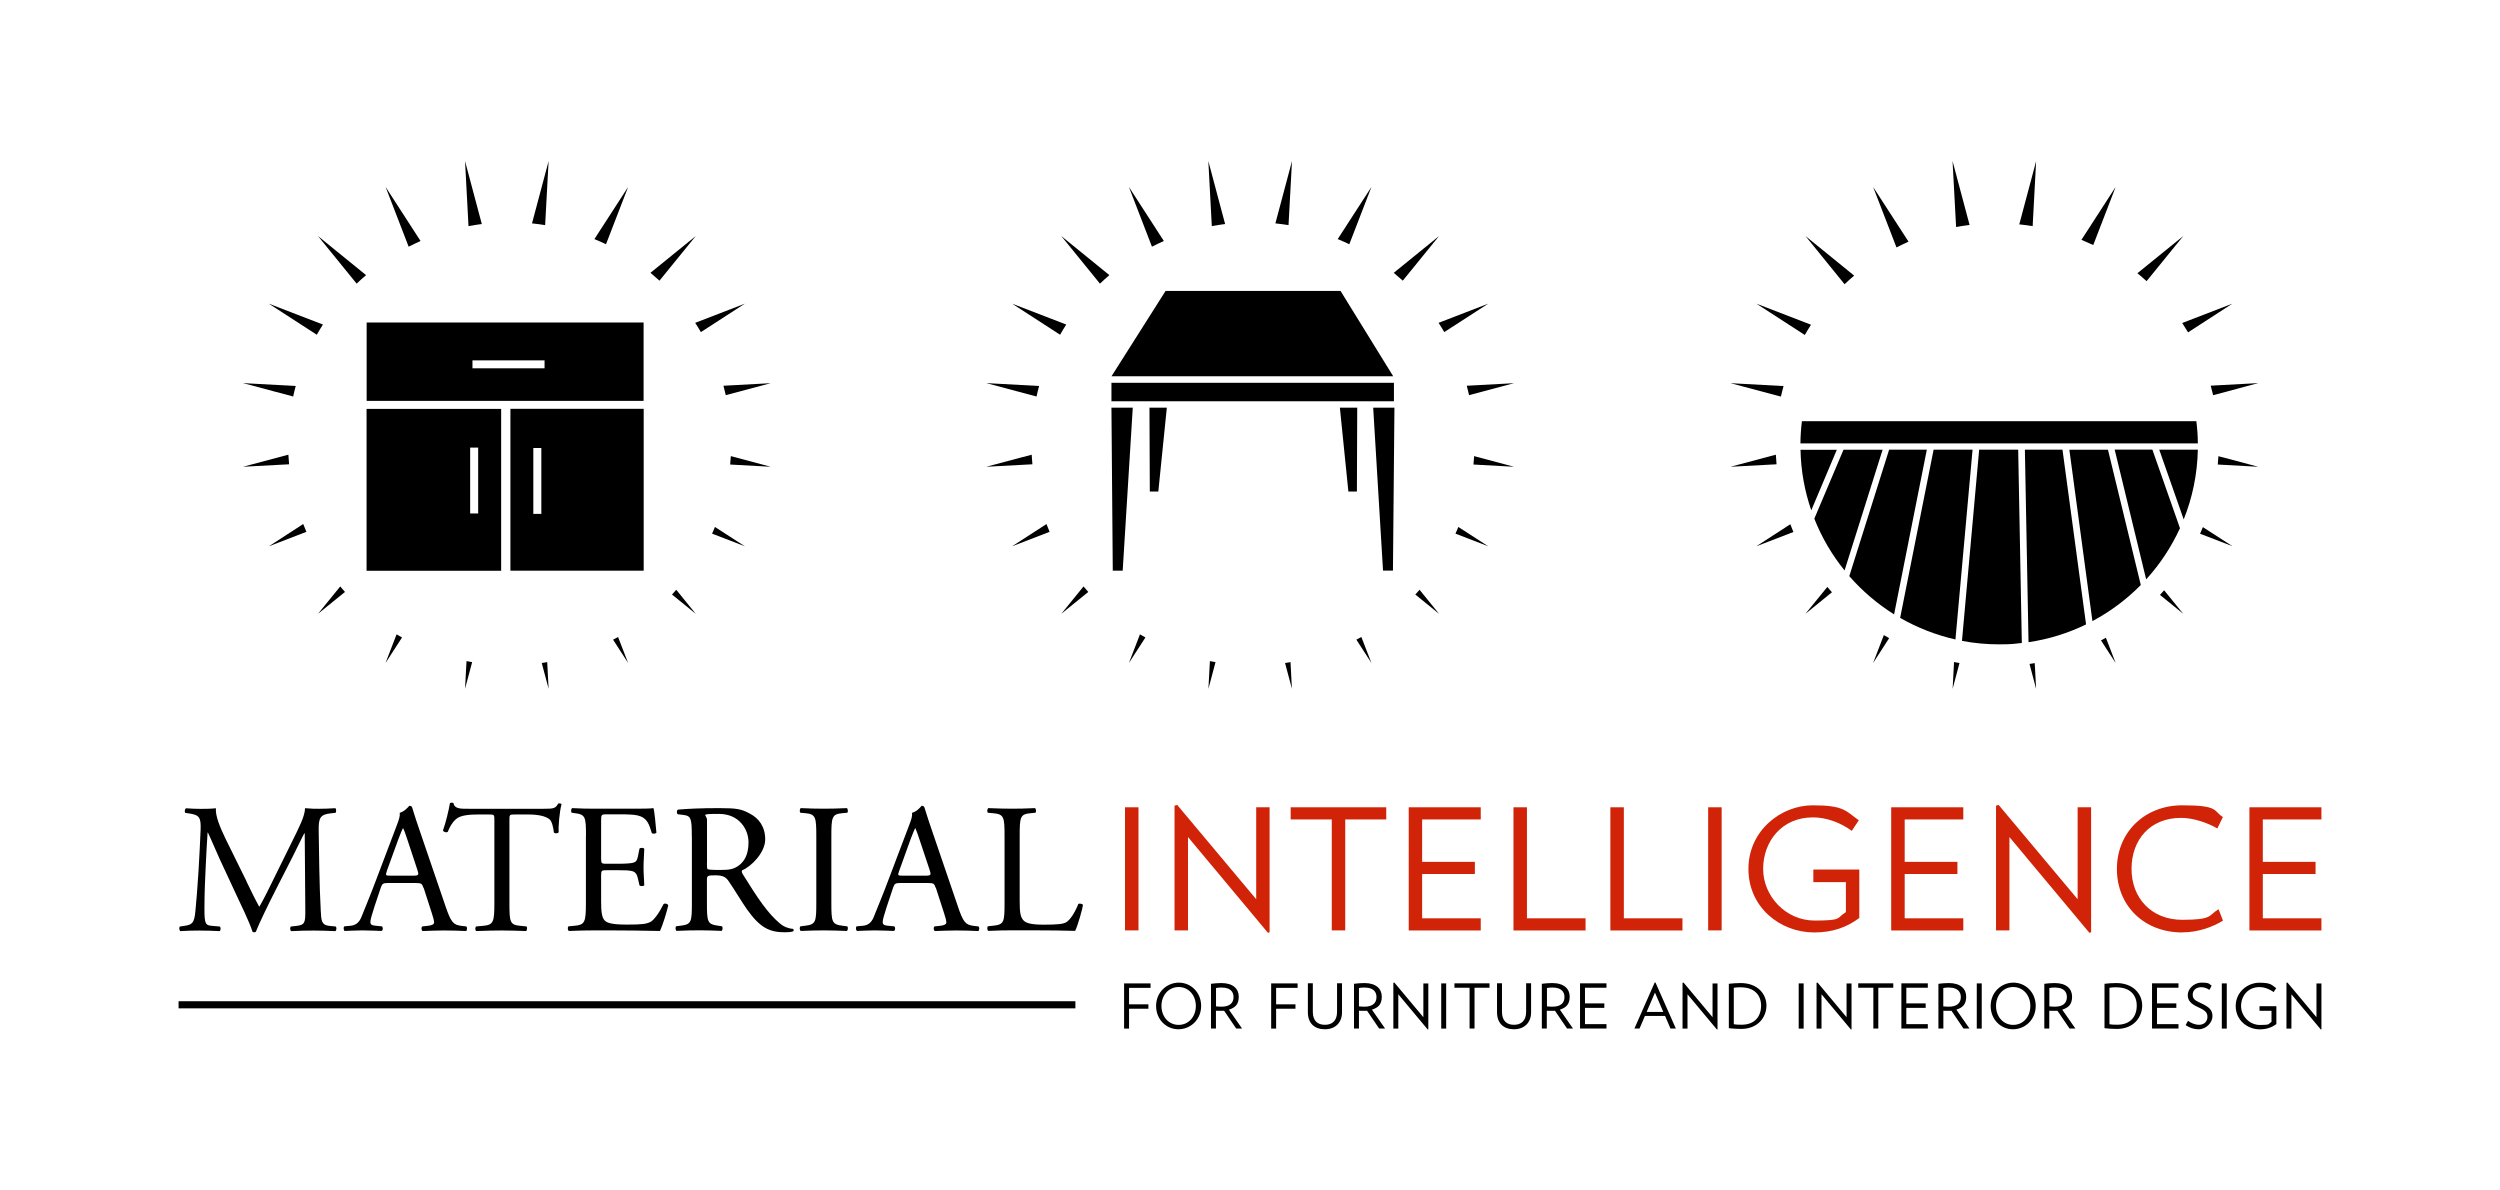
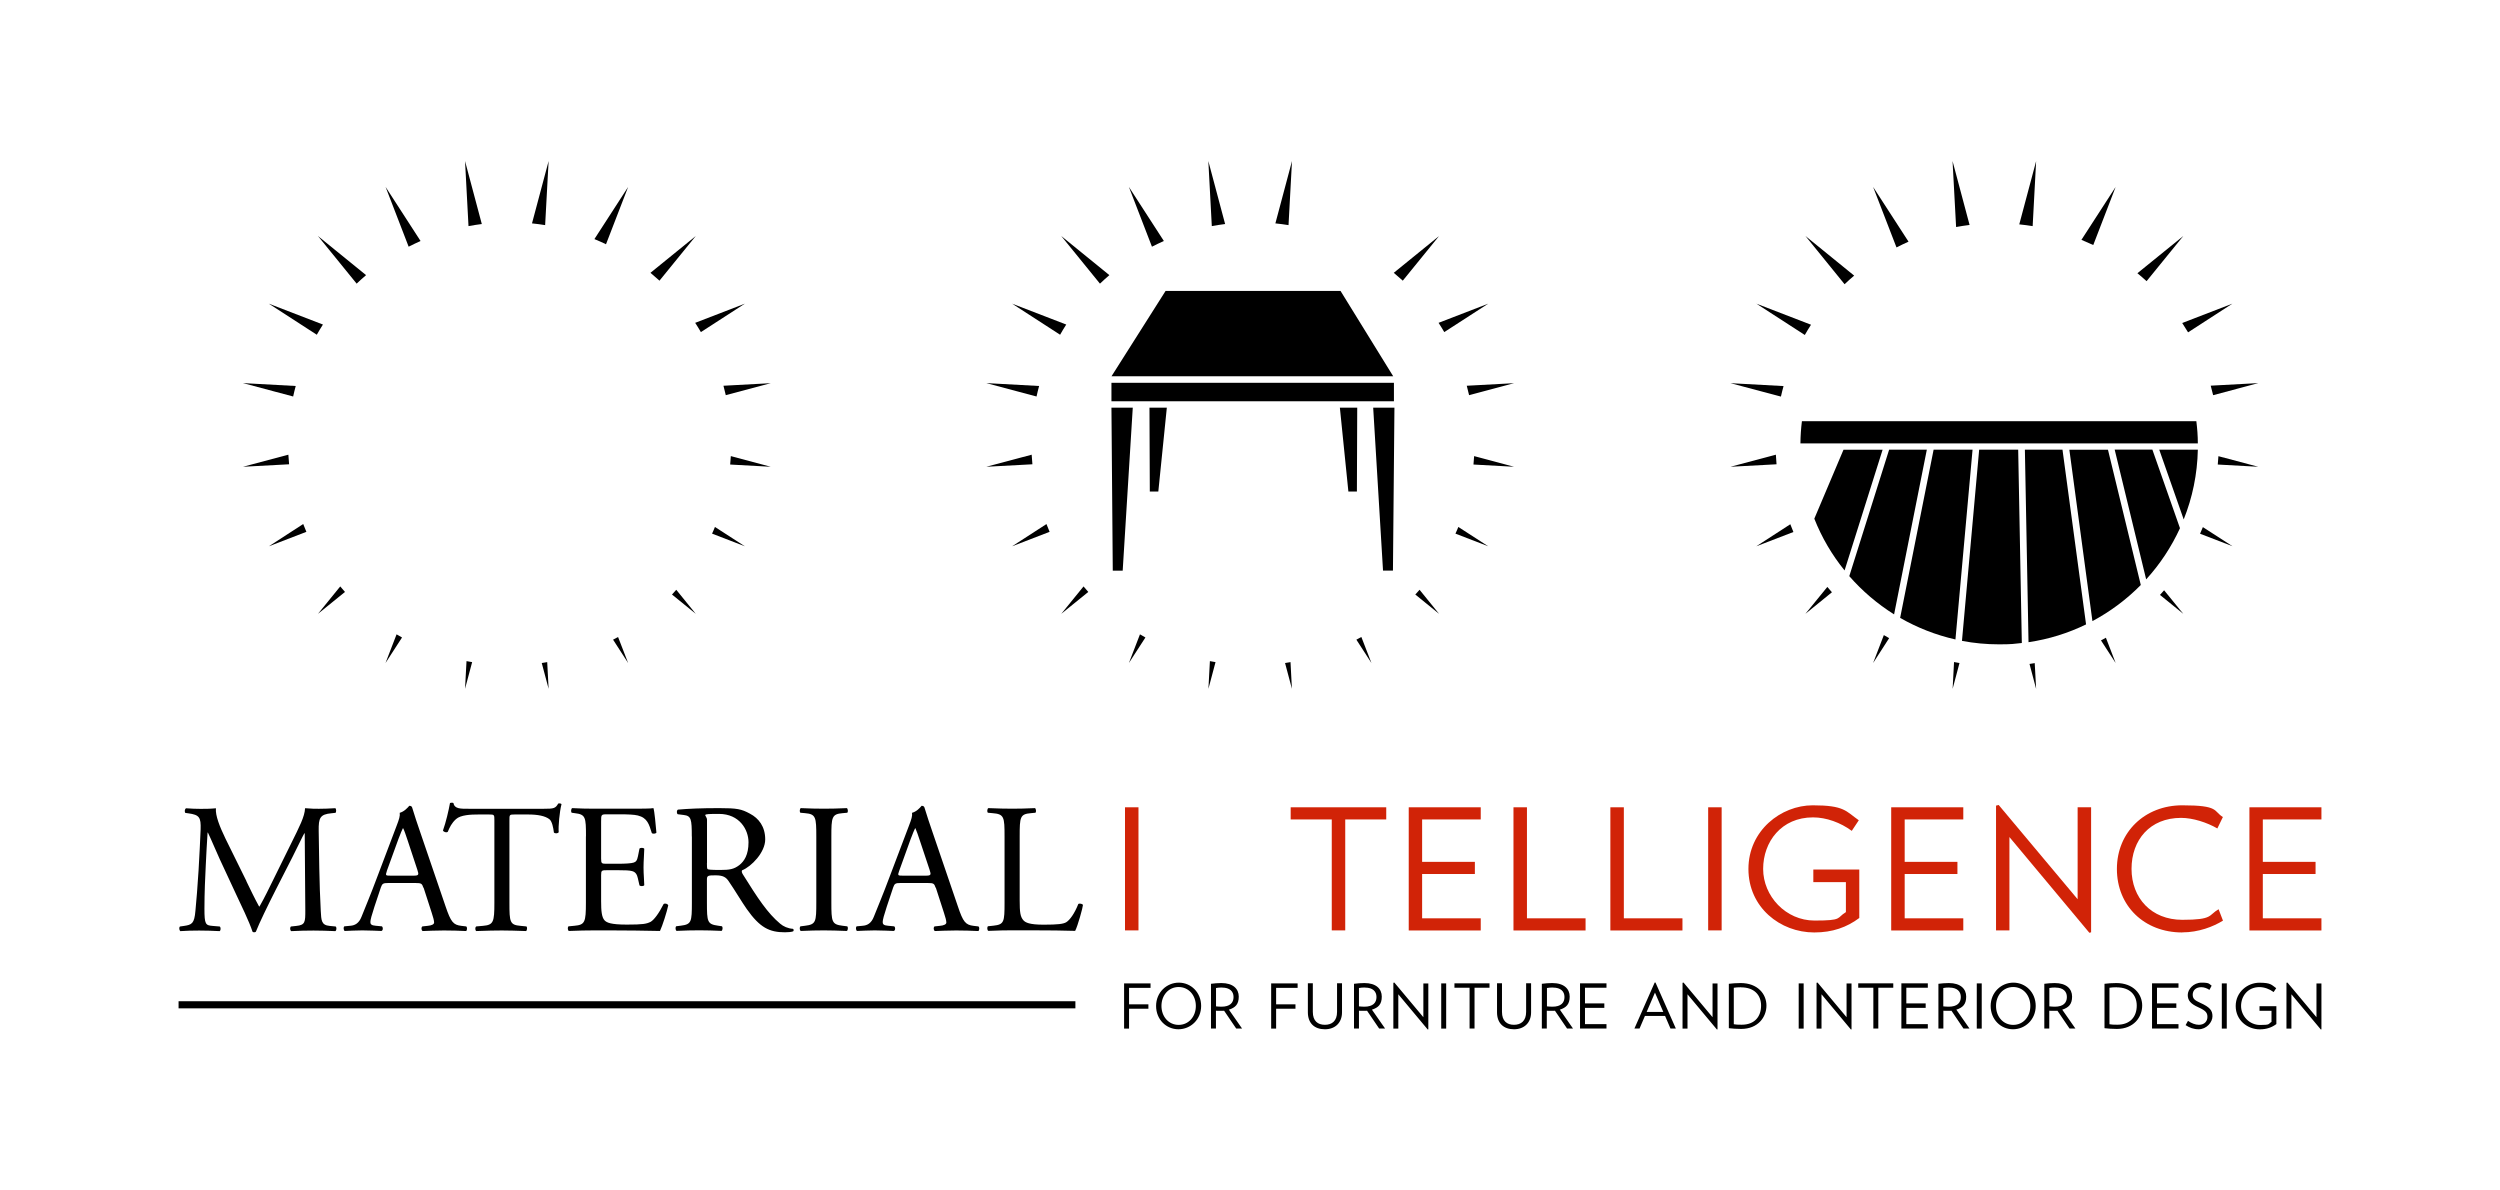
<svg xmlns="http://www.w3.org/2000/svg" id="Layer_1" version="1.1" viewBox="0 0 3024 1440">
  <defs>
    <style>
      .st0 {
        fill: #fff;
      }

      .st1 {
        fill: #d12307;
      }
    </style>
  </defs>
  <rect class="st0" width="3024" height="1440" />
  <g>
    <path d="M2308.6,292.4l-42.9-66.3,28.3,73.2c4.8-2.5,9.7-4.8,14.6-7" />
    <path d="M2382.4,272.1l-20.6-77.3,4.3,79.8c5.4-1,10.8-1.8,16.3-2.5" />
    <path d="M2190.6,392.8l-66.1-25.5,58.6,37.9c2.4-4.2,4.9-8.4,7.5-12.4" />
    <path d="M2242.8,333.4l-58.9-47.9,47.3,58.3c3.8-3.6,7.6-7.1,11.6-10.4" />
    <path d="M2674.1,466.6c1,3.8,2,7.6,2.9,11.4l54.7-14.6-57.5,3.1Z" />
    <path d="M2646.7,402l53.6-34.7-60.7,23.4c2.4,3.7,4.8,7.5,7.1,11.3" />
    <path d="M2157.4,467l-64.2-3.5,61,16.2c1-4.3,2-8.6,3.2-12.8" />
    <path d="M2596.5,340.1l44.4-54.6-55.5,45c3.8,3.1,7.5,6.3,11.1,9.6" />
    <path d="M2532,296.4l27.1-70.3-41.4,64c4.8,2,9.6,4.1,14.3,6.3" />
    <path d="M2458.7,273.5l4.2-78.6-20.4,76.5c5.4.5,10.8,1.3,16.1,2.1" />
    <path d="M2612.7,719.6l28.2,22.9-23.2-28.5c-1.6,1.9-3.3,3.8-5,5.6" />
    <path d="M2541.4,774.7l17.7,27.3-11.8-30.6c-1.9,1.1-3.9,2.2-5.9,3.2" />
    <path d="M2682.6,561.9l49,2.7-48.2-12.8c-.2,3.4-.5,6.8-.8,10.2" />
    <path d="M2148.1,550l-54.9,14.6,55.7-3c-.3-3.9-.6-7.7-.8-11.6" />
    <path d="M2661.2,645.6l39.2,15.1-35.8-23.1c-1.1,2.7-2.2,5.4-3.4,8" />
    <path d="M2454.9,803.1l8,30.2-1.7-31.2c-2.1.4-4.2.7-6.3,1" />
    <path d="M2165.6,634.1l-41.2,26.7,44.9-17.3c-1.3-3.1-2.5-6.2-3.7-9.3" />
    <path d="M2363.6,800.8l-1.7,32.4,8.3-31.2c-2.2-.4-4.4-.7-6.6-1.2" />
    <path d="M2210.3,710l-26.5,32.5,32.1-26.1c-1.9-2.1-3.8-4.3-5.6-6.5" />
    <path d="M2278.7,768.2l-13,33.8,19.4-30.1c-2.2-1.2-4.3-2.4-6.4-3.7" />
    <path d="M2386,543.9h-47.1l-40.5,203.5c20.6,11.8,43.1,20.7,66.9,26.1l20.7-229.6Z" />
    <path d="M2277.2,544h-47.3l-35.3,83.4c9,22.8,21.4,43.9,36.6,62.6l46-146Z" />
    <path d="M2291.1,743.1l39.6-199.2h-45.6l-48.2,153c15.6,17.9,33.9,33.5,54.1,46.2" />
    <path d="M2177.8,536.3h480.7c0-9.1-.7-18-1.8-26.8h-477.1c-1.1,8.8-1.7,17.7-1.8,26.8" />
-     <path d="M2177.9,544.1c.5,25.6,5.1,50.2,13,73.2l30.9-73.2h-43.9Z" />
    <path d="M2589.5,707.6l-39.7-163.6h-46.7c0-.1,27.9,207.3,27.9,207.3,21.7-11.6,41.4-26.3,58.5-43.7" />
    <path d="M2611.8,543.9l29.6,84.4c10.5-26.2,16.5-54.6,17.1-84.4h-46.7Z" />
    <path d="M2445.6,777.8l-4.4-233.9h-47.2l-20.8,231.3c14.6,2.8,29.5,4.2,44.9,4.2s18.4-.6,27.4-1.6" />
    <path d="M2603.4,543.8h-45.5l38.1,157c16.7-18.3,30.5-39.2,40.9-61.9l-33.4-95.1Z" />
    <path d="M2494.9,543.9h-45.6l4.4,232.9c24.6-3.6,48-11,69.6-21.5l-28.5-211.3Z" />
    <path d="M1341.9,332.8l-58.2-47.3,46.8,57.6c3.7-3.5,7.5-7,11.4-10.3" />
    <path d="M1407.8,291.5l-42.3-65.4,27.9,72.3c4.7-2.4,9.5-4.7,14.4-6.9" />
    <path d="M1256.9,466.9l-63.9-3.5,60.8,16.2c.9-4.3,2-8.5,3.1-12.7" />
    <path d="M1289.8,392.6l-65.6-25.3,58.1,37.6c2.4-4.2,4.8-8.3,7.4-12.3" />
    <path d="M1481.9,271l-20.3-76.2,4.2,78.7c5.3-1,10.6-1.8,16-2.5" />
    <path d="M1747,401.7l53.2-34.4-60.1,23.2c2.4,3.7,4.7,7.4,6.9,11.2" />
    <path d="M1774.2,466.6c1,3.8,1.9,7.6,2.8,11.4l54.4-14.5-57.2,3.1Z" />
    <path d="M1696.8,339.5l43.9-54-54.8,44.5c3.7,3.1,7.3,6.3,10.9,9.5" />
    <path d="M1558.6,272.3l4.2-77.5-20.1,75.4c5.3.5,10.6,1.3,15.9,2.1" />
-     <path d="M1632.1,295.5l26.8-69.4-40.8,63.1c4.7,2,9.5,4,14.1,6.3" />
    <path d="M1247.9,550l-54.9,14.6,55.8-3c-.3-3.9-.7-7.7-.9-11.6" />
    <path d="M1760.6,645.5l39.6,15.3-36.2-23.4c-1.1,2.7-2.2,5.4-3.5,8.1" />
    <path d="M1711.9,719.1l28.8,23.4-23.6-29.1c-1.7,1.9-3.4,3.9-5.1,5.7" />
    <path d="M1782.4,561.9l49,2.7-48.3-12.9c-.2,3.4-.5,6.8-.8,10.2" />
    <path d="M1265.8,633.9l-41.6,26.9,45.4-17.5c-1.3-3.1-2.6-6.2-3.8-9.4" />
    <path d="M1640.7,773.8l18.2,28.2-12.2-31.5c-2,1.1-4,2.2-6.1,3.3" />
    <path d="M1378.9,767.3l-13.4,34.7,20-30.9c-2.2-1.2-4.4-2.5-6.6-3.8" />
    <path d="M1554.4,802l8.3,31.2-1.7-32.3c-2.2.4-4.4.8-6.6,1.1" />
    <path d="M1310.6,709.4l-26.9,33.1,32.7-26.5c-2-2.2-3.9-4.4-5.7-6.6" />
    <path d="M1463.5,799.7l-1.8,33.5,8.6-32.3c-2.3-.4-4.5-.8-6.8-1.2" />
    <path d="M1409.9,351.9h211.6l63.7,103.2h-340.7l65.4-103.2ZM1686.1,463h-341.7v22.4h341.7v-22.4ZM1346,690.3h12l12.2-197.2h-25.8l1.6,197.2ZM1390.8,594.6h10.3l10.3-101.5h-21l.4,101.5ZM1686.8,493.1h-25.8l11.9,197.1h12l1.8-197.1ZM1641.7,493.1h-21l10.3,101.5h10.3l.4-101.5Z" />
    <path d="M508.7,291.5l-42.3-65.4,27.9,72.3c4.7-2.4,9.5-4.7,14.4-6.9" />
    <path d="M442.8,332.8l-58.2-47.3,46.8,57.6c3.7-3.5,7.5-7,11.4-10.3" />
    <path d="M390.7,392.6l-65.6-25.3,58.1,37.6c2.4-4.2,4.8-8.3,7.4-12.3" />
    <path d="M582.8,271l-20.3-76.2,4.2,78.7c5.3-1,10.6-1.8,16-2.5" />
    <path d="M875.1,466.6c1,3.8,1.9,7.6,2.8,11.4l54.4-14.5-57.2,3.1Z" />
    <path d="M357.7,466.9l-63.9-3.5,60.8,16.2c.9-4.3,2-8.5,3.1-12.7" />
    <path d="M847.8,401.7l53.2-34.4-60.1,23.2c2.4,3.7,4.7,7.4,6.9,11.2" />
    <path d="M733,295.5l26.8-69.4-40.8,63.1c4.7,2,9.5,4,14.1,6.3" />
    <path d="M797.7,339.5l43.9-54-54.8,44.5c3.7,3.1,7.3,6.3,10.9,9.5" />
    <path d="M659.4,272.3l4.2-77.5-20.1,75.4c5.4.5,10.6,1.3,15.9,2.1" />
    <path d="M366.7,633.9l-41.5,26.9,45.4-17.5c-1.3-3.1-2.6-6.2-3.8-9.4" />
    <path d="M861.4,645.5l39.6,15.3-36.2-23.4c-1.1,2.7-2.2,5.4-3.5,8.1" />
    <path d="M741.6,773.8l18.2,28.2-12.2-31.5c-2,1.1-4,2.2-6.1,3.3" />
    <path d="M348.8,550l-54.9,14.6,55.8-3c-.3-3.9-.7-7.7-.9-11.6" />
    <path d="M883.2,561.9l49.1,2.7-48.3-12.9c-.2,3.4-.5,6.8-.8,10.2" />
    <path d="M812.8,719.1l28.8,23.4-23.6-29.1c-1.7,1.9-3.4,3.9-5.1,5.7" />
    <path d="M655.3,802l8.3,31.2-1.7-32.3c-2.2.4-4.4.8-6.6,1.1" />
    <path d="M479.7,767.3l-13.4,34.7,20-30.9c-2.2-1.2-4.4-2.5-6.6-3.8" />
    <path d="M411.5,709.4l-26.9,33.1,32.7-26.5c-1.9-2.2-3.9-4.4-5.7-6.6" />
    <path d="M564.3,799.7l-1.8,33.5,8.6-32.3c-2.3-.4-4.5-.8-6.8-1.2" />
-     <path d="M443.5,484.9h335v-94.8h-335v94.8ZM658.7,445.5h-87.2v-9.6h87.2v9.6ZM617.4,690.3h161.2v-195.8h-161.2v195.8ZM654.8,621.6h-9.7v-79.7h9.7v79.7ZM443.4,690.4h162.8v-195.8h-162.8v195.8ZM578.4,621.1h-9.7v-79.7h9.7v79.7Z" />
    <path d="M1365.7,1194.8v20h23.4v5.4h-23.4v24h-6v-54.7h32v5.4h-26ZM1425.4,1245c-14.7,0-27-11.8-27-28.2s12.8-28.2,27.5-28.2,27,11.8,27,28.2-12.7,28.2-27.5,28.2M1425.7,1193.9c-12.2,0-20.8,10-20.8,22.9s8.7,22.9,20.8,22.9,20.8-10,20.8-22.9-8.7-22.9-20.8-22.9M1495.3,1244.1l-14.6-21.5c-1.2,0-2.4.1-3.7.1s-4.4,0-6.2-.1v21.5h-6v-54.1c4-.5,8-.9,12.6-.9,14.1,0,21,7,21,16.4s-4.2,13.3-11.9,15.8l15.9,22.8h-7.2ZM1478.4,1194.5c-2.5,0-5.6.1-7.5.6v22.2c1.8.2,4.5.4,6.6.4,10.2,0,14.6-4.7,14.6-11.7s-4.8-11.4-13.7-11.4M1543.6,1194.8v20h23.4v5.4h-23.4v24h-6v-54.7h32v5.4h-26ZM1602.5,1245c-12.5,0-20.5-7.3-20.5-20.5v-35.1h6v34.6c0,11,6,15.6,14.6,15.6s14.7-4.7,14.7-15.6v-34.6h6v35.1c0,12.7-8.4,20.5-20.6,20.5M1668.2,1244.1l-14.6-21.5c-1.2,0-2.4.1-3.6.1-1.8,0-4.4,0-6.2-.1v21.5h-6v-54.1c4.1-.5,8.1-.9,12.6-.9,14.1,0,21,7,21,16.4s-4.2,13.3-11.9,15.8l15.9,22.8h-7.2ZM1651.3,1194.5c-2.5,0-5.6.1-7.5.6v22.2c1.8.2,4.6.4,6.6.4,10.2,0,14.6-4.7,14.6-11.7s-4.8-11.4-13.7-11.4M1726.9,1245.2l-35.5-42.5v41.5h-6v-55.4l1.2-.3,35.1,41.9v-40.8h6v55.5l-.8.2ZM1743.3,1189.5h6v54.7h-6v-54.7ZM1783.6,1194.8v49.3h-6v-49.3h-18.3v-5.4h42.4v5.4h-18.2ZM1831.3,1245c-12.5,0-20.5-7.3-20.5-20.5v-35.1h6v34.6c0,11,6,15.6,14.5,15.6s14.7-4.7,14.7-15.6v-34.6h6v35.1c0,12.7-8.4,20.5-20.7,20.5M1895.5,1244.1l-14.6-21.5c-1.2,0-2.4.1-3.7.1s-4.4,0-6.2-.1v21.5h-6v-54.1c4-.5,8.1-.9,12.6-.9,14.2,0,21.1,7,21.1,16.4s-4.3,13.3-11.9,15.8l15.9,22.8h-7.2ZM1878.7,1194.5c-2.5,0-5.6.1-7.5.6v22.2c1.8.2,4.6.4,6.6.4,10.3,0,14.6-4.7,14.6-11.7s-4.8-11.4-13.7-11.4M1911.2,1244.1v-54.7h32v5.4h-26v18.9h23.4v5.4h-23.4v19.7h26v5.3h-32ZM2020.6,1244.1l-6.5-15.2h-24.4l-6.5,15.2h-6.2l24.5-55.6h1l24.6,55.6h-6.4ZM2001.9,1200.5l-10.1,23.5h20.1l-10.1-23.5ZM2076.7,1245.2l-35.5-42.5v41.5h-6v-55.4l1.2-.3,35.1,41.9v-40.8h6v55.5l-.8.2ZM2106,1244.6c-5.5,0-10.5-.4-14.8-.9v-53.7c4.2-.5,8.7-.9,14.3-.9,20.5,0,31.2,13.2,31.2,27.2s-10.2,28.3-30.7,28.3M2106,1194.2c-3.3,0-6.9.2-8.8.6v44.1c2.3.5,5.2.6,9.5.6,16.1,0,23.5-10.2,23.5-23.1s-8.4-22.1-24.2-22.1M2175.7,1189.5h6v54.7h-6v-54.7ZM2238.8,1245.2l-35.5-42.5v41.5h-6v-55.4l1.2-.3,35.1,41.9v-40.8h6v55.5l-.8.2ZM2272,1194.8v49.3h-6v-49.3h-18.3v-5.4h42.4v5.4h-18.2ZM2299.9,1244.1v-54.7h32v5.4h-26v18.9h23.4v5.4h-23.4v19.7h26v5.3h-32ZM2375,1244.1l-14.5-21.5c-1.2,0-2.4.1-3.6.1-1.8,0-4.4,0-6.2-.1v21.5h-6v-54.1c4-.5,8.1-.9,12.6-.9,14.1,0,21,7,21,16.4s-4.2,13.3-11.9,15.8l15.9,22.8h-7.3ZM2358.1,1194.5c-2.5,0-5.6.1-7.5.6v22.2c1.8.2,4.6.4,6.6.4,10.2,0,14.6-4.7,14.6-11.7s-4.8-11.4-13.7-11.4M2391.1,1189.5h6v54.7h-6v-54.7ZM2434.9,1245c-14.8,0-27-11.8-27-28.2s12.7-28.2,27.5-28.2,27,11.8,27,28.2-12.7,28.2-27.5,28.2M2435.2,1193.9c-12.2,0-20.8,10-20.8,22.9s8.6,22.9,20.8,22.9,20.7-10,20.7-22.9-8.7-22.9-20.7-22.9M2503.3,1244.1l-14.6-21.5c-1.2,0-2.4.1-3.7.1s-4.4,0-6.2-.1v21.5h-6v-54.1c4-.5,8.1-.9,12.6-.9,14.1,0,21,7,21,16.4s-4.3,13.3-11.9,15.8l15.9,22.8h-7.2ZM2486.4,1194.5c-2.5,0-5.6.1-7.5.6v22.2c1.8.2,4.6.4,6.6.4,10.2,0,14.6-4.7,14.6-11.7s-4.8-11.4-13.7-11.4M2560.4,1244.6c-5.5,0-10.5-.4-14.8-.9v-53.7c4.2-.5,8.8-.9,14.3-.9,20.5,0,31.3,13.2,31.3,27.2s-10.2,28.3-30.7,28.3M2560.4,1194.2c-3.3,0-6.9.2-8.8.6v44.1c2.3.5,5.2.6,9.5.6,16.1,0,23.5-10.2,23.5-23.1s-8.3-22.1-24.2-22.1M2603.1,1244.1v-54.7h32v5.4h-26v18.9h23.4v5.4h-23.4v19.7h26v5.3h-32ZM2659.5,1245c-6.2,0-11-1.9-15.8-5l2.9-5.2c4.2,3,8.9,4.8,13.2,4.8,7,0,10.3-4.6,10.3-9.5s-1.9-7.6-10.8-11.6c-9.5-4.2-13-8.4-13-15s6.7-14.9,16.7-14.9,9,1.6,12.2,3.7l-2.7,5.1c-2.7-1.9-6.3-3.3-9.8-3.3-6.9,0-10.4,4.1-10.4,9.1s2.6,6.9,9.3,9.9c11.4,5.2,14.6,9,14.6,16.2s-7.2,15.7-16.7,15.7M2687.5,1189.5h6v54.7h-6v-54.7ZM2753.5,1217.1v21.6c-5.5,4.1-11.9,6.4-20,6.4-15.1,0-29.2-11.1-29.2-28.2s14.5-28.2,28.6-28.2,14.7,2.6,20.4,6.6l-3.1,4.7c-5-3.7-11.3-6-17.2-6-14,0-22.2,10.8-22.2,22.9s10.1,22.9,22.9,22.9,9.6-1.1,13.9-3.7v-13.4h-14.5v-5.6h20.5ZM2807.2,1245.2l-35.5-42.5v41.5h-6v-55.4l1.2-.3,35.1,41.9v-40.8h6v55.5l-.8.2Z" />
    <path d="M298,1065.9c5.1,10.5,10,20.8,15.4,30.6h.5c6-10.5,11.6-22.1,17.2-33.5l21-42.6c10-20.3,16.5-32.6,16.9-42.8,7.6.7,12.3.7,16.7.7s12.9-.2,19.9-.7c1.3.9,1.3,4.7.2,5.6l-4.7.5c-14.1,1.3-15.8,5.6-15.6,21.2.4,23.6.7,64.9,2.5,97,.7,11.1.4,17.2,10.9,18.1l7.2.7c1.3,1.3,1.1,4.7-.5,5.6-9.1-.4-18.3-.7-26.3-.7s-17.9.2-27,.7c-1.6-1.1-1.8-4.2-.4-5.6l6.5-.7c10.9-1.1,10.9-4.7,10.9-19l-.7-93h-.5c-1.6,2.5-10,20.3-14.5,29l-19.9,39c-10,19.7-20.1,40.6-24.1,50.8-.4.7-1.3.9-2.2.9s-1.6-.2-2-.9c-3.8-11.8-14.5-33.7-19.6-44.6l-20-43c-4.7-10.2-9.4-21.8-14.3-32.1h-.4c-.9,13.8-1.6,26.8-2.2,39.7-.7,13.6-1.6,33.4-1.6,52.4s1.3,20.1,10,20.8l8.5.7c1.6,1.3,1.3,4.9-.2,5.6-7.6-.4-16.3-.7-24.7-.7s-15.2.2-22.8.7c-1.3-1.1-1.8-4.4-.4-5.6l4.9-.7c9.4-1.4,12.5-2.7,13.8-18.3,1.3-14.7,2.5-27,3.8-49,1.1-18.5,2-37.5,2.5-49.7.4-14.1-1.3-17.4-14.9-19.2l-3.6-.5c-1.1-1.3-.9-4.7.9-5.6,6.7.5,12.1.7,17.6.7s11.1,0,18.5-.7c-.9,8.7,4.7,22.5,11.6,36.8l25.4,51.5ZM512.1,1073.7c-1.6-4.9-2.5-5.6-9.2-5.6h-33.7c-5.6,0-6.9.7-8.5,5.3l-7.8,23.4c-3.3,10-4.9,16-4.9,18.5s1.1,4.1,6.5,4.5l7.4.7c1.6,1.1,1.6,4.7-.4,5.6-5.8-.4-12.7-.4-23.2-.7-7.4,0-15.4.5-21.4.7-1.3-.9-1.8-4.4-.4-5.6l7.4-.7c5.3-.4,10.3-2.9,13.4-10.9,4-10.3,10.3-24.7,19.6-49.7l22.8-60.2c3.1-8,4.4-12.2,3.8-15.8,5.3-1.5,9.1-5.6,11.6-8.5,1.4,0,2.9.4,3.4,2,2.9,9.9,6.5,20.1,9.8,29.9l30.6,89.6c6.5,19.2,9.4,22.5,19,23.7l6,.7c1.6,1.1,1.1,4.7,0,5.6-9.1-.4-17-.7-27-.7s-19.2.5-25.6.7c-1.8-.9-2-4.4-.4-5.6l6.4-.7c4.7-.4,7.8-1.8,7.8-4s-1.1-6.5-2.9-11.8l-9.8-30.3ZM467.9,1053.8c-1.8,5.2-1.6,5.4,4.7,5.4h27.4c6.5,0,6.9-.9,4.9-6.9l-12-36.3c-1.8-5.4-3.8-11.4-5.2-14.1h-.4c-.7,1.1-2.9,6.5-5.4,13.1l-14.1,38.8ZM616.2,1092c0,23.4.5,26.8,13.4,27.9l7.1.7c1.4.9.9,4.9-.4,5.6-12.7-.4-20.3-.7-29.2-.7s-16.7.2-31,.7c-1.3-.7-1.8-4.4,0-5.6l8.1-.7c12.7-1.1,13.8-4.5,13.8-27.9v-99.7c0-6.9,0-7.1-6.7-7.1h-12.3c-9.6,0-21.8.5-27.4,5.6-5.4,4.9-7.6,9.8-10,15.4-1.8,1.3-4.9.2-5.8-1.6,3.6-10,6.9-24.3,8.5-33.2.7-.5,3.6-.7,4.2,0,1.3,7.2,8.7,6.9,19,6.9h90.3c12,0,14.1-.4,17.4-6.3,1.1-.4,3.6-.2,4,.7-2.4,9.1-4,27.2-3.4,33.9-.9,1.8-4.7,1.8-5.8.4-.7-5.6-2.2-13.8-5.6-16.2-5.1-3.8-13.6-5.6-25.9-5.6h-15.8c-6.7,0-6.5.2-6.5,7.6v99.2ZM708.8,1011.7c0-23.2-.4-26.6-13.6-28.1l-3.6-.5c-1.3-.9-.9-4.9.5-5.6,9.6.5,17.2.7,26.3.7h41.9c14.3,0,27.4,0,30.1-.7,1.3,3.8,2.7,19.9,3.6,29.7-.9,1.3-4.5,1.8-5.6.4-3.3-10.5-5.3-18.3-16.9-21.2-4.7-1.1-11.8-1.4-21.6-1.4h-16.1c-6.7,0-6.7.5-6.7,8.9v44.6c0,6.3.7,6.3,7.4,6.3h12.9c9.4,0,16.3-.5,19-1.4,2.7-.9,4.2-2.2,5.3-7.8l1.8-9.1c1.1-1.3,4.9-1.3,5.8.2,0,5.4-.9,14.1-.9,22.6s.9,16.5.9,21.4c-.9,1.5-4.7,1.5-5.8.2l-2-8.7c-.9-4-2.5-7.4-6.9-8.5-3.1-.9-8.5-1.1-17.2-1.1h-12.9c-6.7,0-7.4.2-7.4,6v31.5c0,11.8.7,19.4,4.2,23.2,2.7,2.7,7.4,5.1,27,5.1s23.6-.9,28.6-3.3c4-2.2,10-10,15.8-21.6,1.6-1.1,4.7-.5,5.6,1.6-1.6,7.8-7.1,25-10,31-20.1-.4-39.9-.7-59.8-.7h-20.1c-9.6,0-17.2.2-30.3.7-1.4-.7-1.8-4.2-.5-5.6l7.3-.7c12.7-1.1,13.8-4.5,13.8-27.9v-80.3ZM836.8,1011.9c0-21.1-.7-25-9.8-26.1l-7.2-.9c-1.5-1.1-1.5-4.7.3-5.6,12.5-1.1,27.9-1.8,49.7-1.8s27,1.1,37.3,6.7c10.7,5.6,18.5,15.6,18.5,31.2s-16.7,32.8-27.9,37.3c-1.1,1.3,0,3.6,1.1,5.3,17.9,28.7,29.7,46.6,44.9,59.3,3.8,3.3,9.4,5.8,15.4,6.2,1.1.5,1.3,2.3.2,3.1-2,.7-5.5,1.1-9.8,1.1-18.9,0-30.3-5.6-46.2-28.1-5.8-8.2-14.9-23.6-21.9-33.7-3.3-4.9-6.9-7.1-15.8-7.1s-10.5.2-10.5,4.9v28.1c0,23.4.5,26.1,13.4,27.9l4.7.7c1.4,1.1.9,4.9-.4,5.6-10-.4-17.6-.7-26.5-.7s-17.4.2-27.9.7c-1.3-.7-1.8-4-.5-5.6l5.6-.7c12.9-1.6,13.4-4.5,13.4-27.9v-80.1ZM855.1,1043.8c0,4,0,6.5.7,7.4.7.7,4,1.1,15.4,1.1s16.5-.9,23-5.8c6-4.7,11.2-12.5,11.2-27.7s-10.9-34.3-35.7-34.3-14.5.9-14.5,7.2v52.2ZM987.4,1012.1c0-23.6-.5-27.4-13.6-28.5l-5.6-.5c-1.3-.9-.9-4.9.4-5.6,11.2.5,18.8.7,28.1.7s16.5-.2,27.6-.7c1.4.7,1.8,4.7.5,5.6l-5.6.5c-13.1,1.1-13.6,4.9-13.6,28.5v79.4c0,23.6.5,26.7,13.6,28.3l5.6.7c1.3.9.9,4.9-.5,5.6-11.1-.4-18.7-.7-27.6-.7s-17,.2-28.1.7c-1.3-.7-1.8-4.2-.4-5.6l5.6-.7c13.2-1.6,13.6-4.7,13.6-28.3v-79.4ZM1131.7,1073.7c-1.6-4.9-2.5-5.6-9.1-5.6h-33.7c-5.6,0-6.9.7-8.5,5.3l-7.8,23.4c-3.3,10-4.9,16-4.9,18.5s1.1,4.1,6.5,4.5l7.4.7c1.6,1.1,1.6,4.7-.4,5.6-5.8-.4-12.7-.4-23.2-.7-7.4,0-15.4.5-21.4.7-1.3-.9-1.8-4.4-.4-5.6l7.4-.7c5.4-.4,10.3-2.9,13.4-10.9,4-10.3,10.3-24.7,19.6-49.7l22.8-60.2c3.1-8,4.4-12.2,3.8-15.8,5.4-1.5,9.2-5.6,11.6-8.5,1.3,0,2.9.4,3.4,2,2.9,9.9,6.5,20.1,9.8,29.9l30.6,89.6c6.4,19.2,9.4,22.5,18.9,23.7l6,.7c1.6,1.1,1.1,4.7,0,5.6-9.2-.4-17-.7-27-.7s-19.2.5-25.6.7c-1.8-.9-2-4.4-.5-5.6l6.5-.7c4.7-.4,7.8-1.8,7.8-4s-1.1-6.5-2.9-11.8l-9.8-30.3ZM1087.5,1053.8c-1.8,5.2-1.6,5.4,4.7,5.4h27.4c6.5,0,6.9-.9,4.9-6.9l-12.1-36.3c-1.8-5.4-3.8-11.4-5.1-14.1h-.4c-.7,1.1-2.9,6.5-5.4,13.1l-14,38.8ZM1215.1,1011.7c0-23.4-.4-27-14.5-28.1l-5.6-.5c-1.3-.9-.9-4.9.5-5.6,12.5.5,20.1.7,29,.7s16.3-.2,27.4-.7c1.3.7,1.8,4.7.5,5.6l-5.4.5c-13.2,1.1-13.6,4.7-13.6,28.1v77.6c0,14,.7,19.8,4.7,24.1,2.4,2.4,6.7,5.1,24.3,5.1s23.6-.9,27.2-2.9c4.5-2.7,10.2-10.7,14.7-22.1,1.3-1.1,5.6-.2,5.6,1.3,0,2.4-6.2,25.2-9.4,31.2-11.4-.4-32.5-.7-55.5-.7h-20.5c-9.4,0-16.5.2-29,.7-1.4-.7-1.8-4.2-.5-5.6l6.7-.7c12.9-1.4,13.4-4.5,13.4-27.9v-80.3Z" />
    <rect class="st1" x="1360.8" y="976.5" width="16.3" height="148.9" />
-     <polygon class="st1" points="1533.7 1128.3 1437 1012.5 1437 1125.4 1420.7 1125.4 1420.7 974.5 1424 973.7 1519.5 1087.7 1519.5 976.5 1535.7 976.5 1535.7 1127.7 1533.7 1128.3" />
    <polygon class="st1" points="1627.2 991.2 1627.2 1125.4 1610.9 1125.4 1610.9 991.2 1561.2 991.2 1561.2 976.5 1676.8 976.5 1676.8 991.2 1627.2 991.2" />
    <polygon class="st1" points="1704 1125.5 1704 976.5 1791.1 976.5 1791.1 991.2 1720.2 991.2 1720.2 1042.5 1784 1042.5 1784 1057.2 1720.2 1057.2 1720.2 1110.8 1791.1 1110.8 1791.1 1125.5 1704 1125.5" />
    <polygon class="st1" points="1830.7 1125.5 1830.7 976.5 1847 976.5 1847 1110.8 1917.9 1110.8 1917.9 1125.5 1830.7 1125.5" />
    <polygon class="st1" points="1947.9 1125.5 1947.9 976.5 1964.2 976.5 1964.2 1110.8 2035.1 1110.8 2035.1 1125.5 1947.9 1125.5" />
    <rect class="st1" x="2066.2" y="976.5" width="16.3" height="148.9" />
    <path class="st1" d="M2249,1051.7v58.7c-15,11.2-32.3,17.5-54.5,17.5-41.2,0-79.6-30.3-79.6-76.8s39.4-77,77.8-77,40,7.1,55.7,18.1l-8.5,12.8c-13.6-10-30.7-16.3-46.9-16.3-38.2,0-60.3,29.5-60.3,62.4s27.4,62.4,62.1,62.4,26.2-3,38-10.2v-36.3h-39.4v-15.2h55.7Z" />
    <polygon class="st1" points="2287.6 1125.5 2287.6 976.5 2374.8 976.5 2374.8 991.2 2303.9 991.2 2303.9 1042.5 2367.7 1042.5 2367.7 1057.2 2303.9 1057.2 2303.9 1110.8 2374.8 1110.8 2374.8 1125.5 2287.6 1125.5" />
    <polygon class="st1" points="2527.3 1128.3 2430.6 1012.5 2430.6 1125.4 2414.4 1125.4 2414.4 974.5 2417.6 973.7 2513.1 1087.7 2513.1 976.5 2529.4 976.5 2529.4 1127.7 2527.3 1128.3" />
    <path class="st1" d="M2639.6,1127.9c-45.9,0-79-32.1-79-76.8s33.9-77,79-77,37.4,6.9,49.2,14.2l-6.7,13.8c-12.6-7.3-29.6-12.8-43.9-12.8-37.6,0-59.9,26.6-59.9,61.7s23.8,61.6,61.4,61.6,31.3-5.5,43.9-12.8l5.3,13.8c-11.8,7.3-29.5,14.2-49.2,14.2" />
    <polygon class="st1" points="2720.9 1125.5 2720.9 976.5 2808 976.5 2808 991.2 2737.1 991.2 2737.1 1042.5 2800.9 1042.5 2800.9 1057.2 2737.1 1057.2 2737.1 1110.8 2808 1110.8 2808 1125.5 2720.9 1125.5" />
    <rect x="216" y="1211.1" width="1084.8" height="8.6" />
  </g>
</svg>